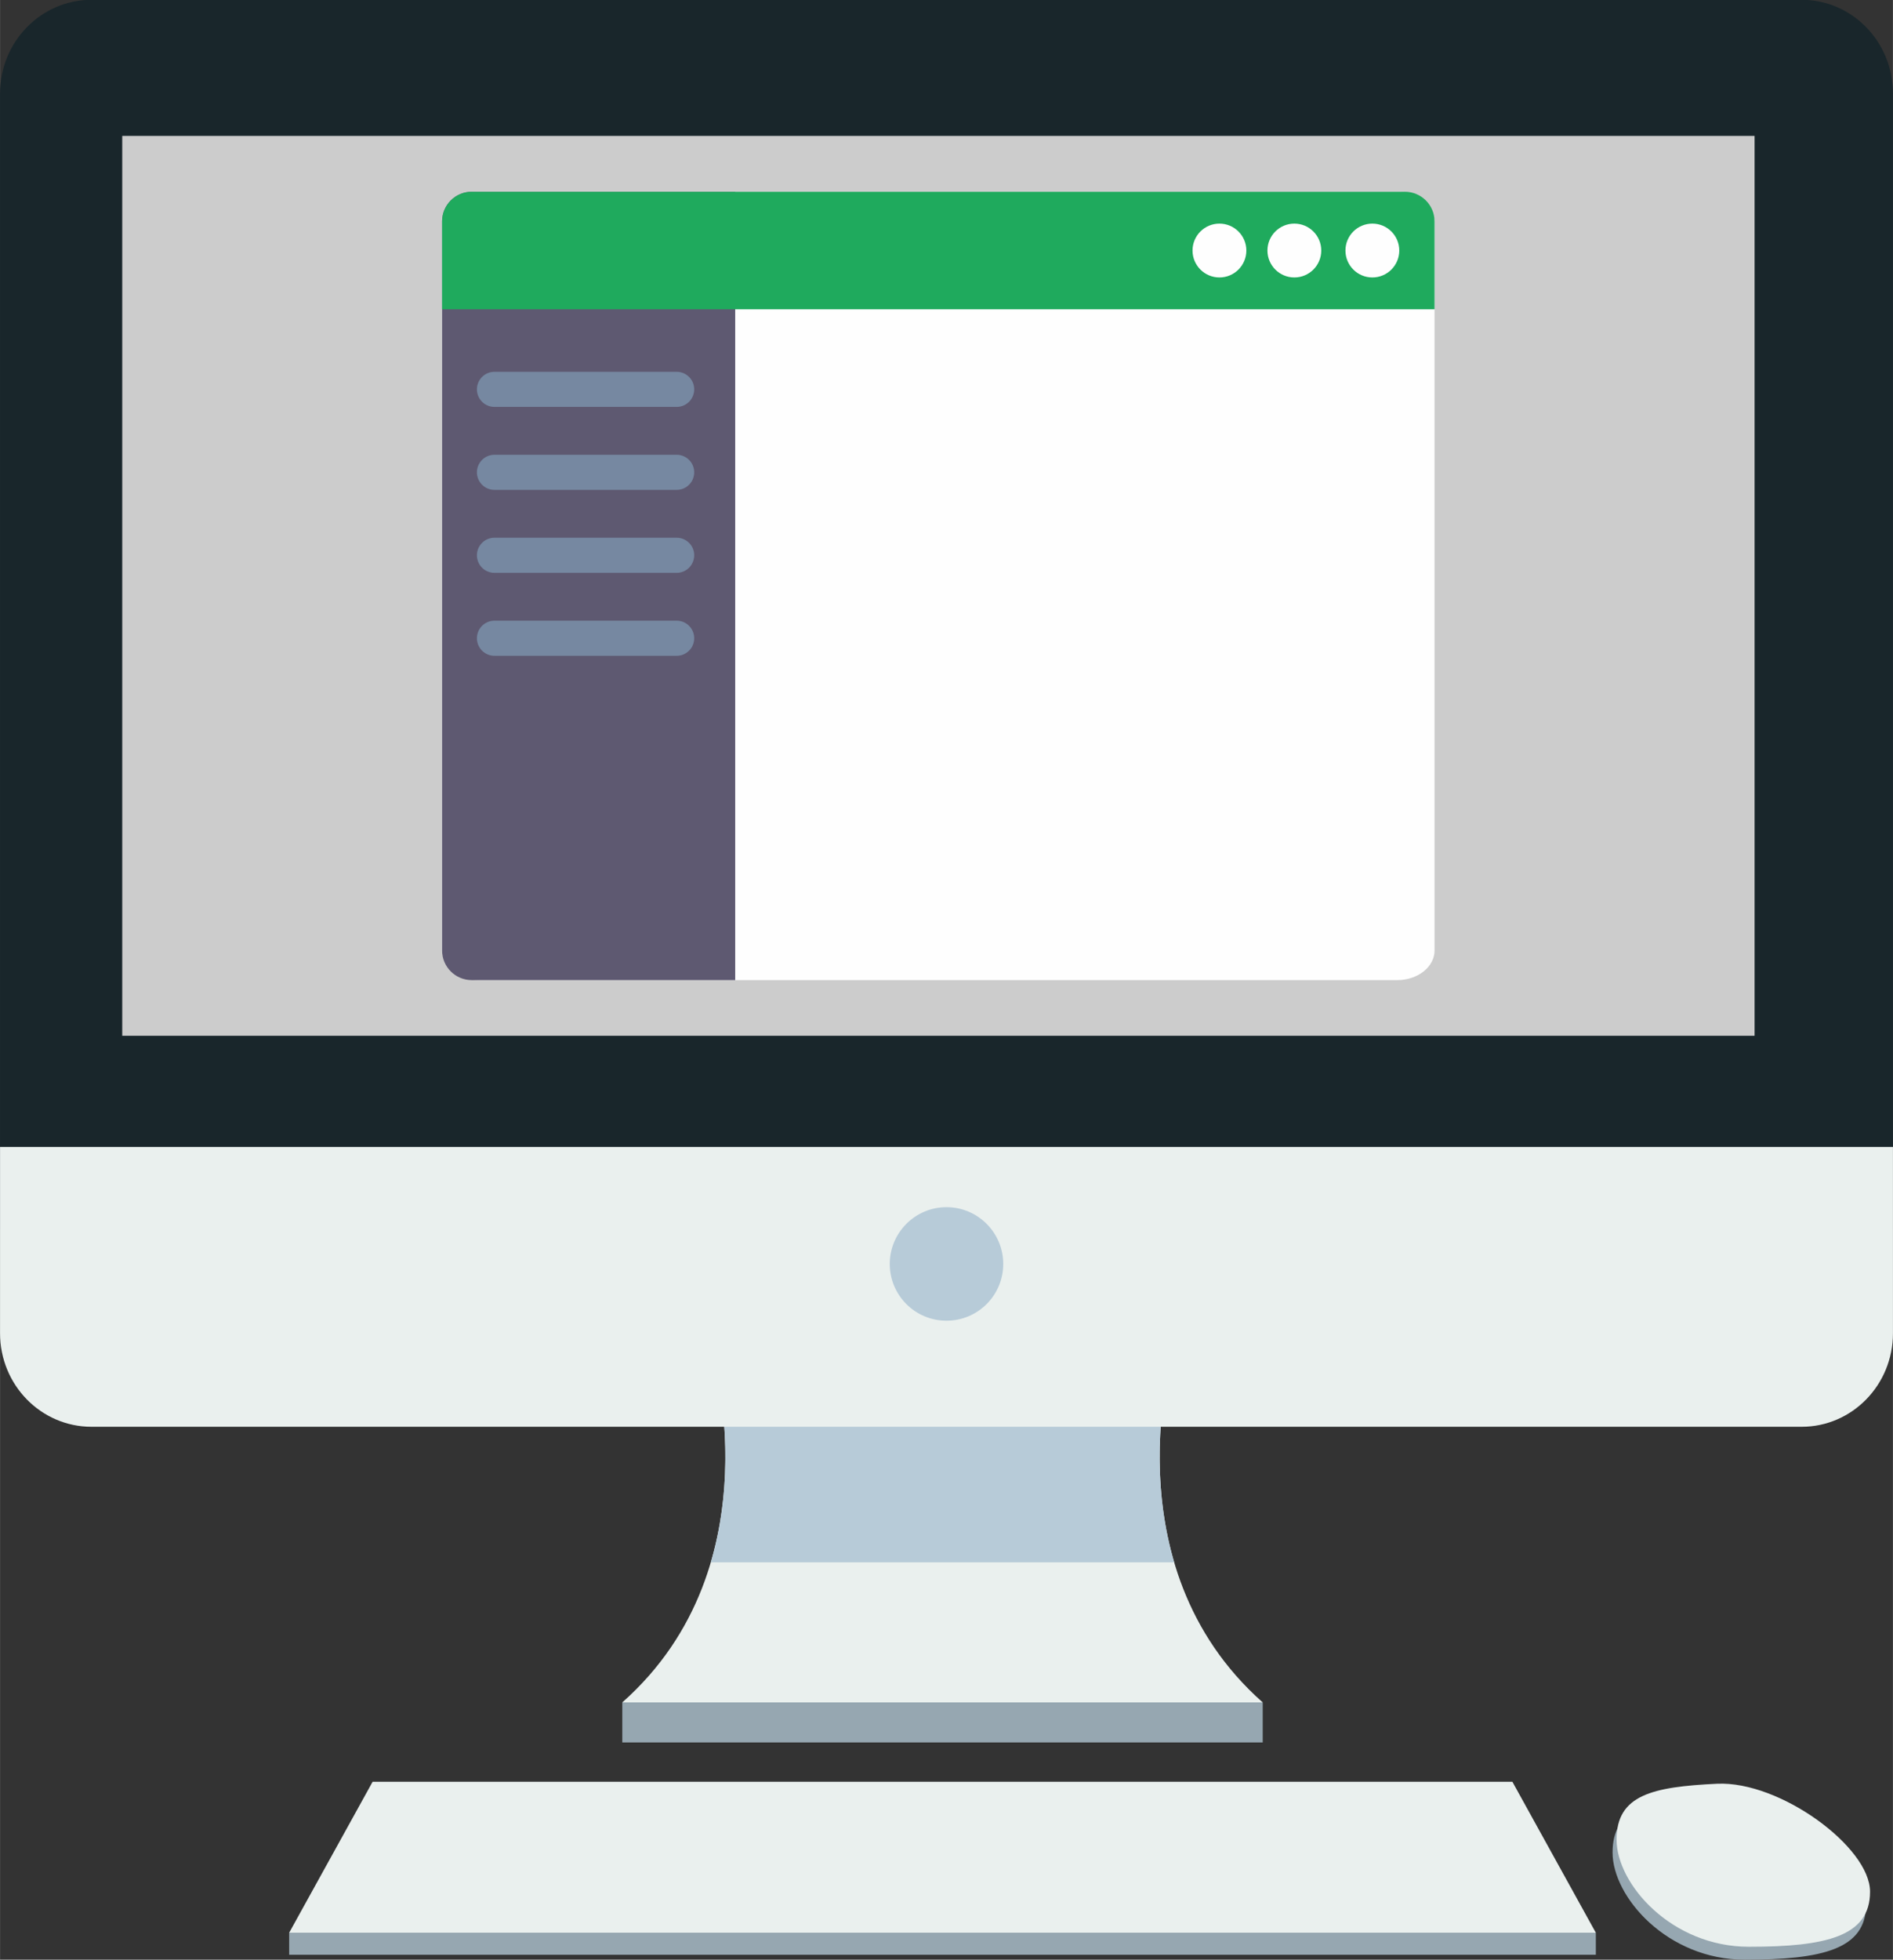
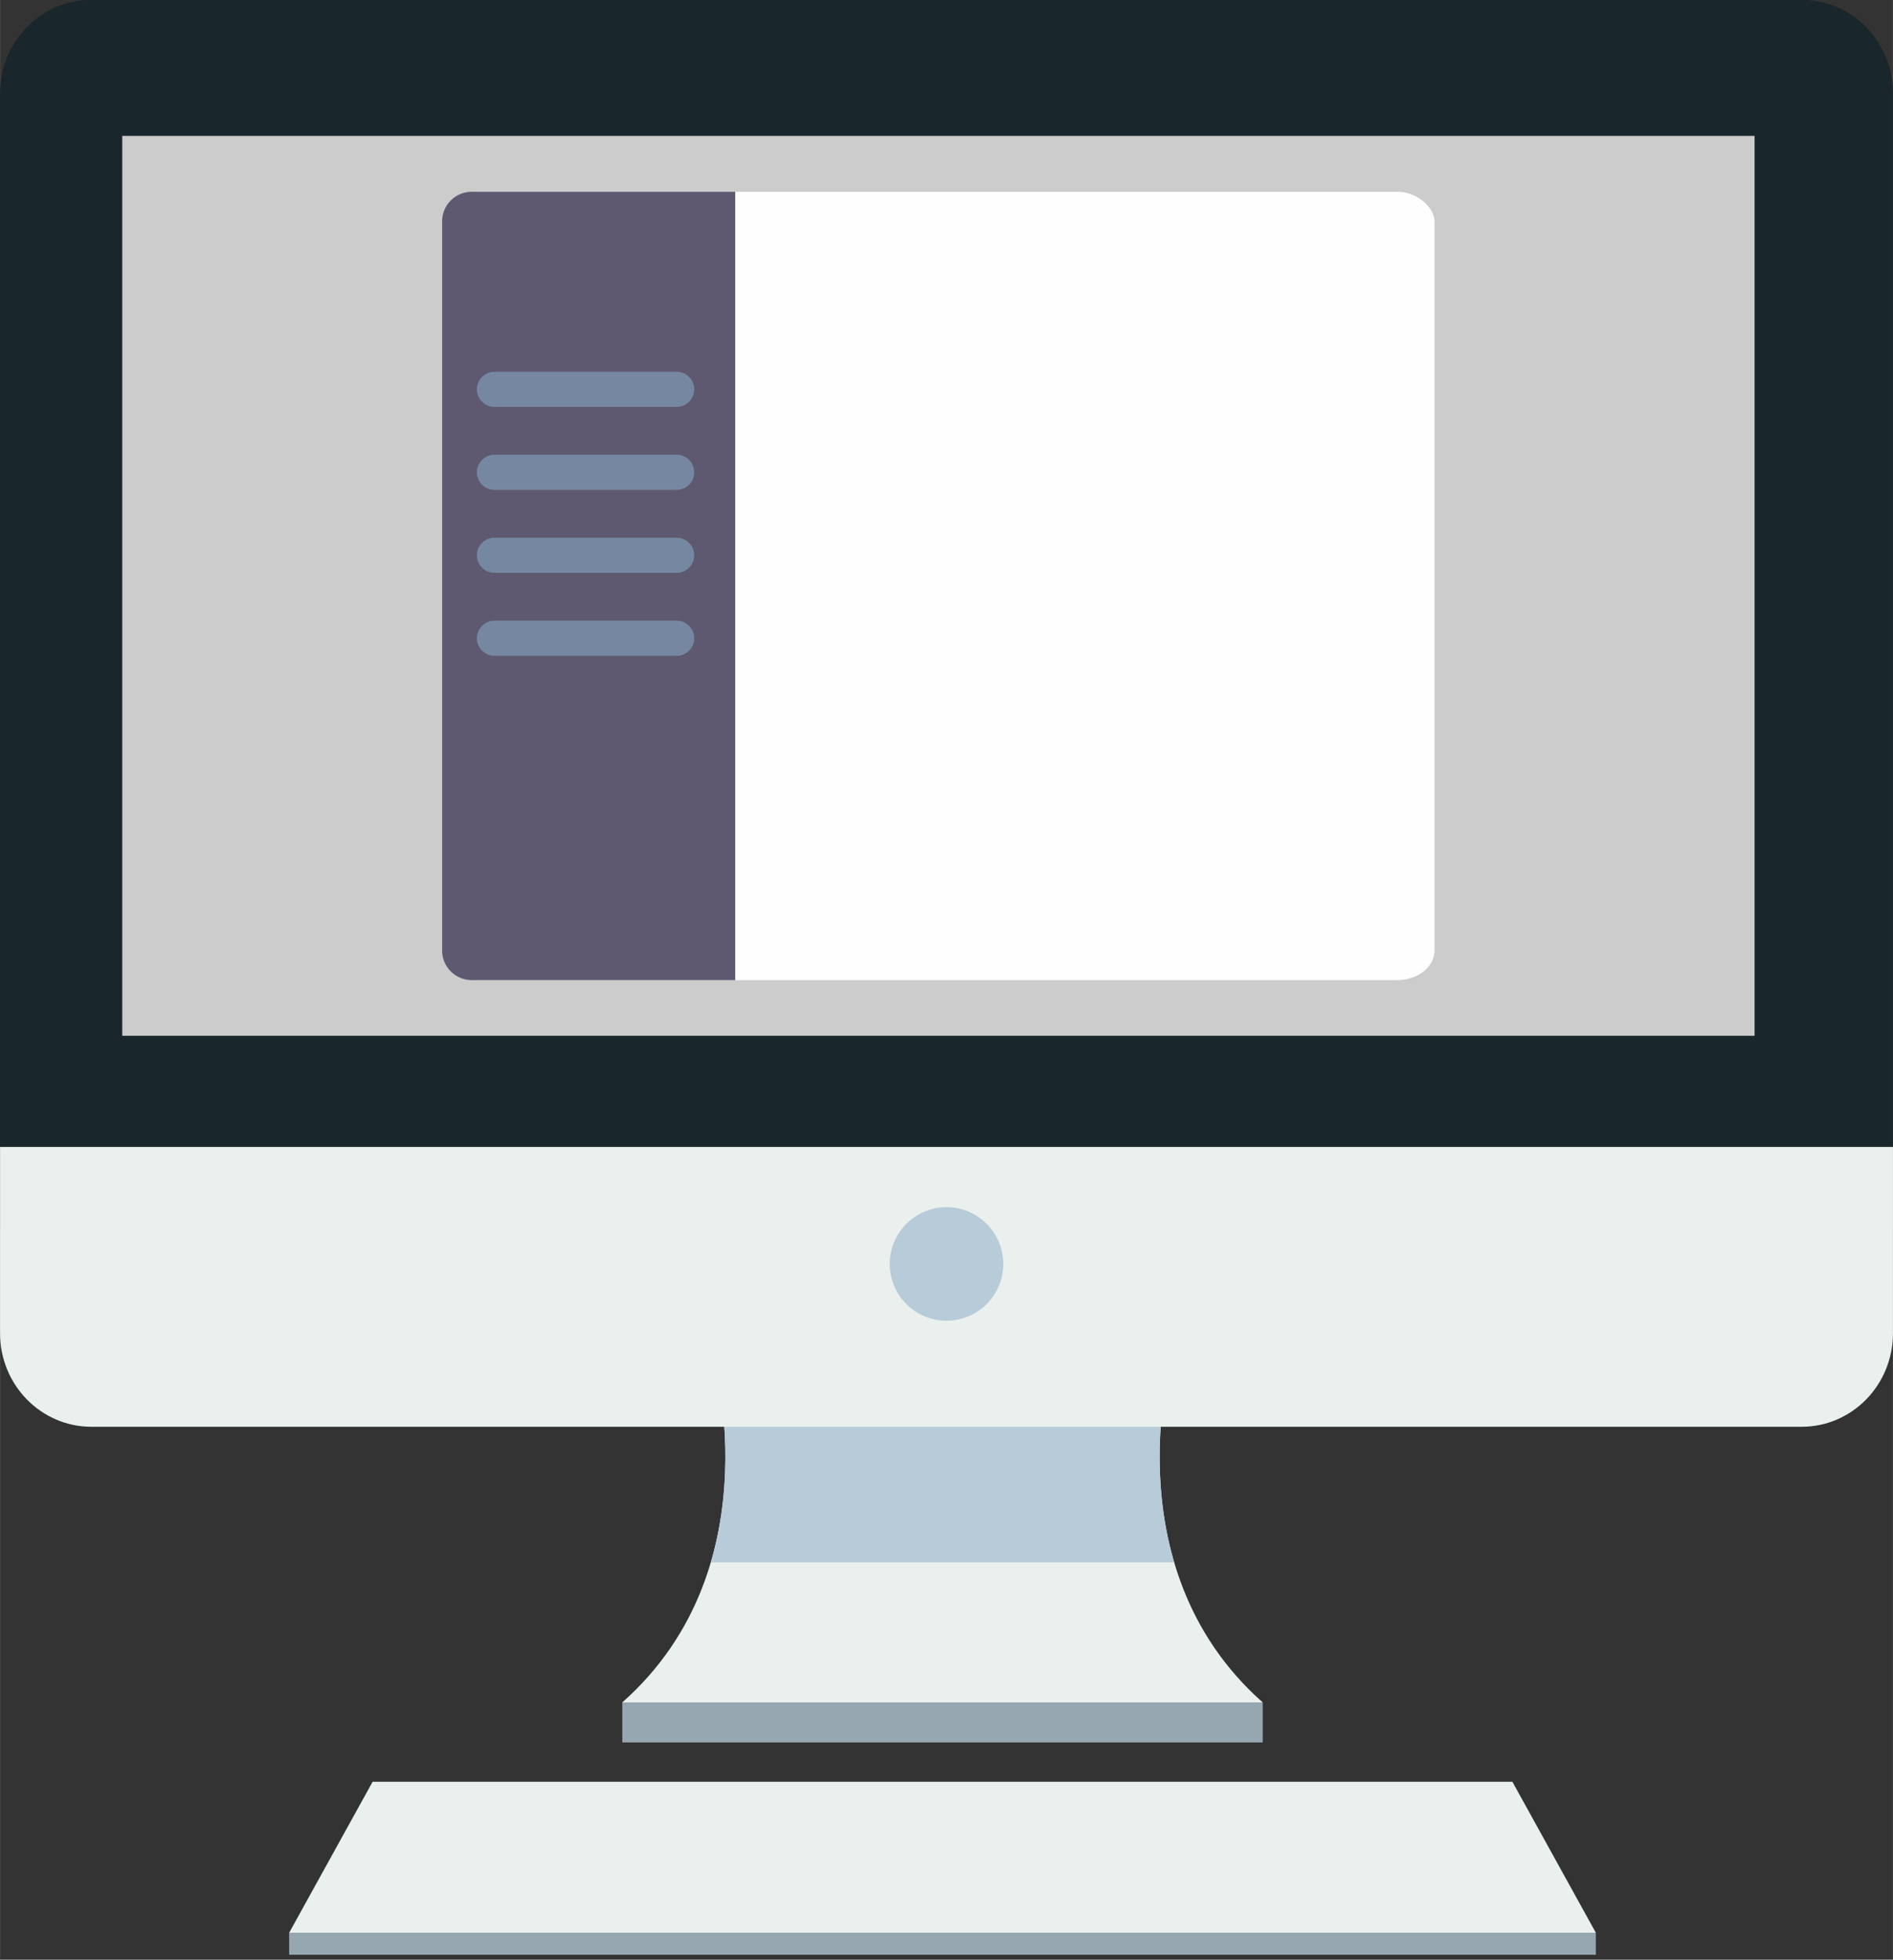
<svg xmlns="http://www.w3.org/2000/svg" xml:space="preserve" width="14.236mm" height="14.729mm" version="1.1" style="shape-rendering:geometricPrecision; text-rendering:geometricPrecision; image-rendering:optimizeQuality; fill-rule:evenodd; clip-rule:evenodd" viewBox="0 0 10410 10771">
  <rect x="0" y="0" width="10410" height="10771" fill="#333333" stroke="none" />
  <defs>
    <style type="text/css">
   
    .str0 {stroke:#7688A1;stroke-width:193;stroke-linecap:round;stroke-linejoin:round;stroke-miterlimit:22.926}
    .fil8 {fill:none}
    .fil5 {fill:#FEFEFE}
    .fil6 {fill:#5E5971}
    .fil7 {fill:#1FAA5D}
    .fil0 {fill:#19262B;fill-rule:nonzero}
    .fil3 {fill:#96A7B1;fill-rule:nonzero}
    .fil2 {fill:#B7CBD8;fill-rule:nonzero}
    .fil4 {fill:#CCCCCC;fill-rule:nonzero}
    .fil1 {fill:#EAF0EE;fill-rule:nonzero}
   
  </style>
  </defs>
  <g id="Layer_x0020_1">
    <path class="fil0" d="M10410 6757l-10410 0 0 -6243c0,-284 225,-515 503,-515l9405 0c277,0 502,230 502,515l0 6243z" />
    <path class="fil1" d="M3911 7403c0,0 366,1197 -489,1954l3522 0c-855,-757 -489,-1954 -489,-1954l-2544 0z" />
    <path class="fil2" d="M6457 8587l-2548 0c112,-380 84,-749 48,-971l2452 0c-36,222 -64,591 48,971z" />
    <path class="fil1" d="M0 6304l0 1024c0,284 225,514 503,514l9405 0c277,0 502,-230 502,-514l0 -1024 -10410 0z" />
    <polygon class="fil3" points="6944,9577 3422,9577 3422,9357 6944,9357 " />
    <path class="fil2" d="M5517 6947c0,173 -140,312 -312,312 -173,0 -312,-140 -312,-312 0,-172 140,-312 312,-312 172,0 312,140 312,312z" />
    <polygon class="fil4" points="9649,5693 672,5693 672,747 9649,747 " />
    <polygon class="fil1" points="2049,9793 8317,9793 8776,10623 1590,10623 " />
    <polygon class="fil3" points="8776,10744 1590,10744 1590,10623 8776,10623 " />
-     <path class="fil3" d="M10262 10469c0,245 -241,302 -667,302 -425,0 -727,-344 -727,-589 0,-245 196,-290 553,-307 346,-16 841,348 841,593z" />
-     <path class="fil1" d="M10284 10398c0,245 -241,302 -666,302 -425,0 -728,-344 -728,-589 0,-245 196,-290 553,-307 346,-16 841,348 841,593z" />
    <rect class="fil5" x="2431" y="1054" width="5458" height="4333" rx="205" ry="163" />
    <path class="fil6" d="M2594 1054l1449 0 0 4333 -1449 0c-90,0 -163,-73 -163,-163l0 -4007c0,-90 73,-163 163,-163z" />
-     <path class="fil7" d="M2594 1054l5132 0c90,0 163,73 163,163l0 483 -5458 0 0 -483c0,-90 73,-163 163,-163z" />
    <circle class="fil5" cx="7547" cy="1377" r="148" />
    <circle class="fil5" cx="7118" cy="1377" r="148" />
    <circle class="fil5" cx="6706" cy="1377" r="148" />
    <line class="fil8 str0" x1="2719" y1="2140" x2="3721" y2="2140" />
    <line class="fil8 str0" x1="2719" y1="2596" x2="3721" y2="2596" />
    <line class="fil8 str0" x1="2719" y1="3052" x2="3721" y2="3052" />
    <line class="fil8 str0" x1="2719" y1="3508" x2="3721" y2="3508" />
  </g>
</svg>